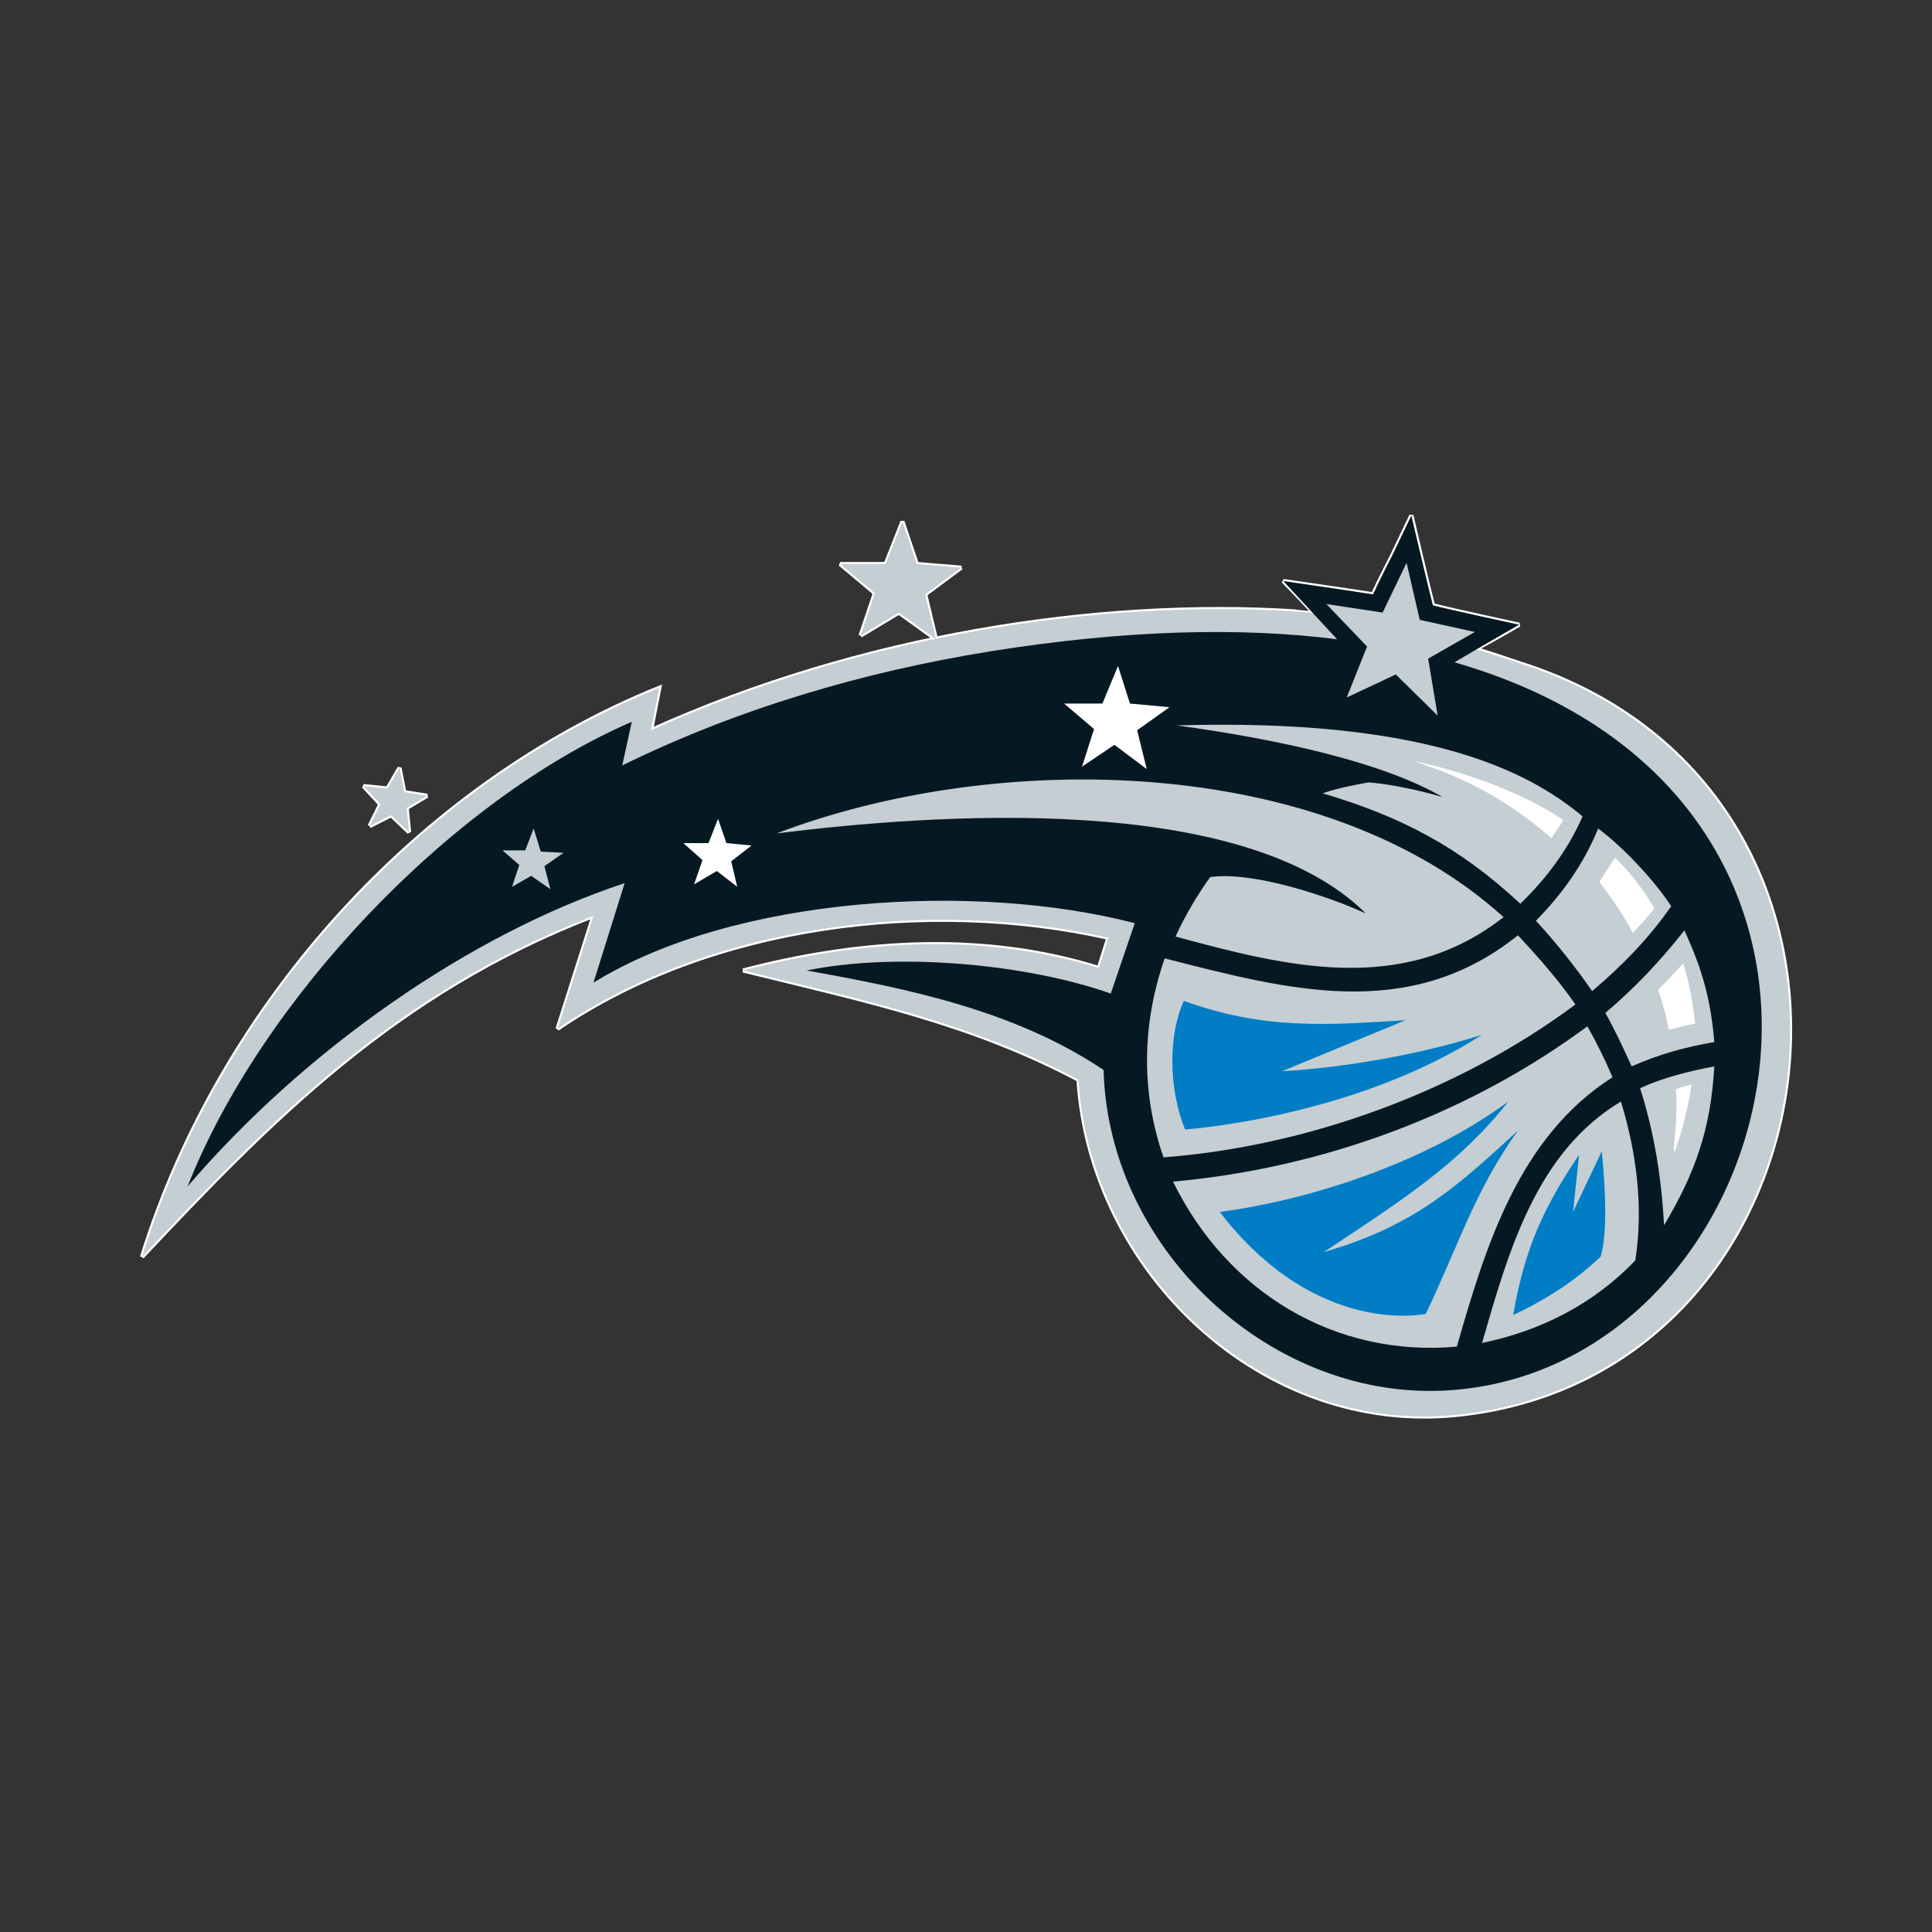
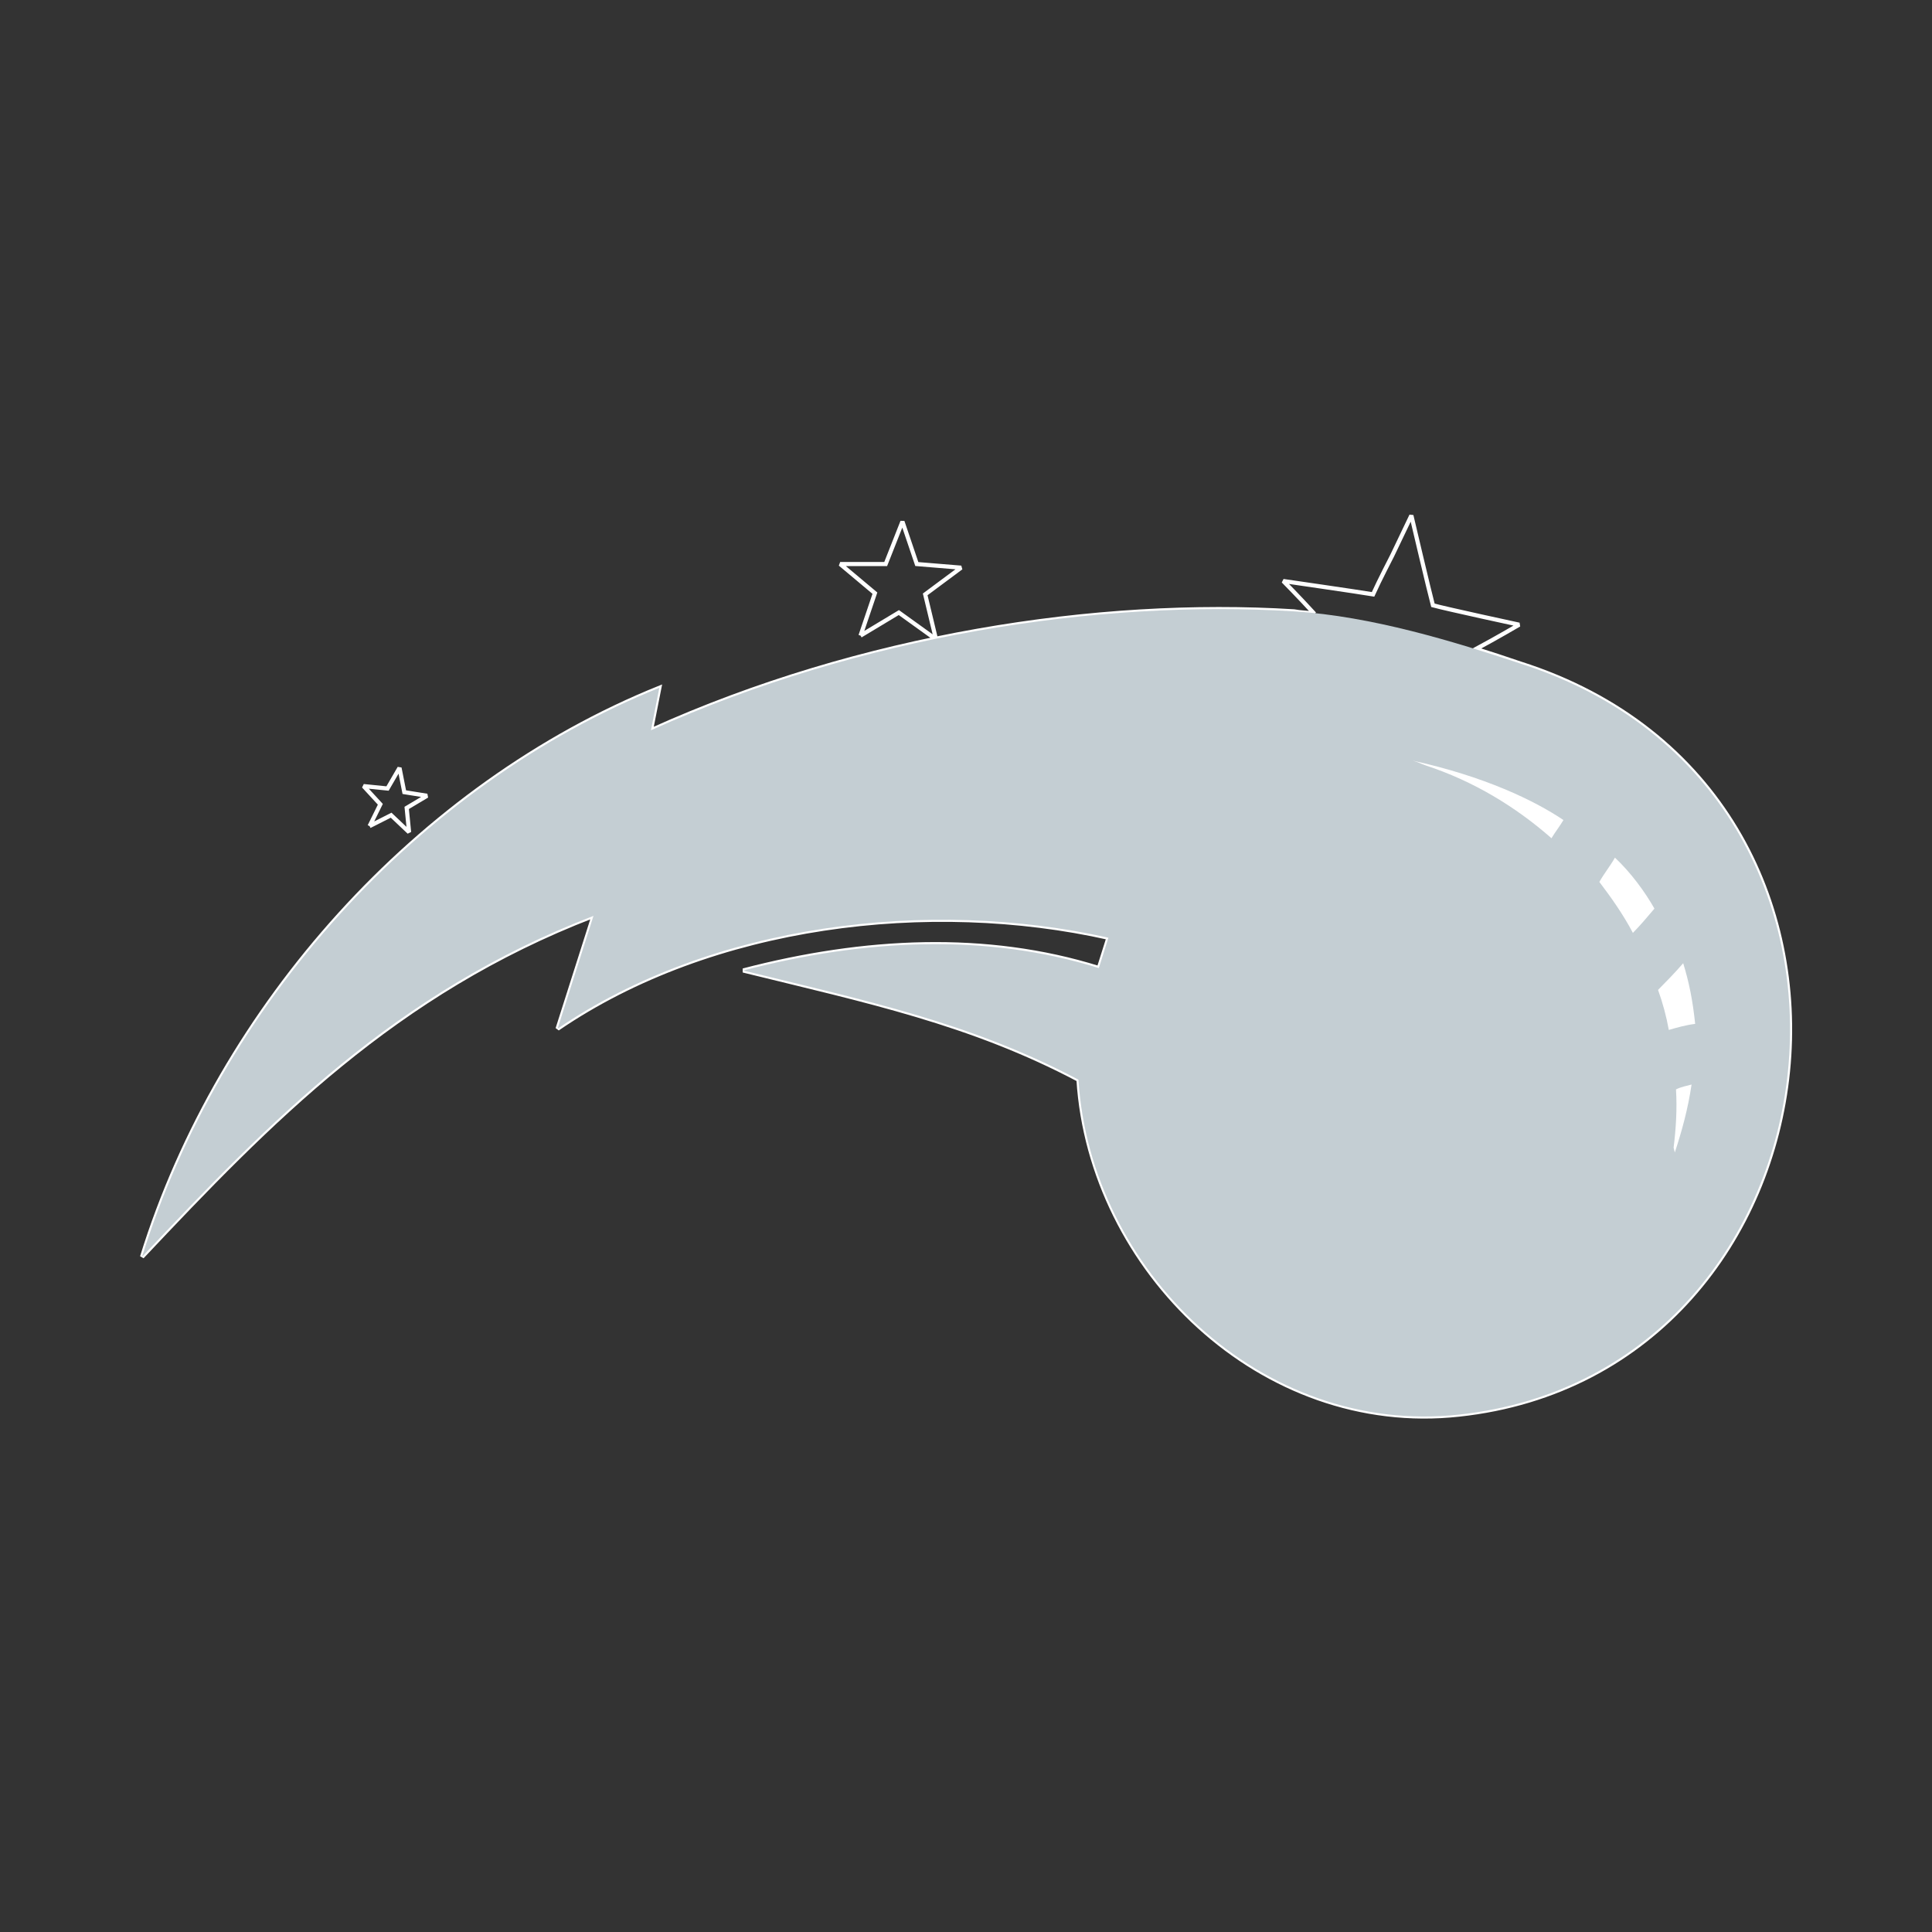
<svg xmlns="http://www.w3.org/2000/svg" version="1.1" id="orl" x="0px" y="0px" width="500px" height="500px" viewBox="0 0 500 500" enable-background="new 0 0 500 500" xml:space="preserve">
  <rect x="0" y="0" width="500" height="500" fill="#333333" stroke="none" />
  <path fill="none" stroke="#FFFFFF" stroke-width="1.074" stroke-miterlimit="2.613" d="M222.704,164.498l9.917-5.966l9.608,6.91  l-2.789-11.618l9.297-6.908l-11.465-0.942l-3.72-10.99l-4.337,10.99h-11.777l8.988,7.536L222.704,164.498 M95.646,213.796  l5.577-2.824l4.648,4.396l-0.62-6.28l5.269-3.139l-5.888-0.941l-1.24-6.28l-3.1,5.338l-6.197-0.628l4.337,4.708L95.646,213.796   M393.461,171.72c-3.72-1.255-7.437-2.511-11.465-3.769c5.268-2.825,11.156-6.28,11.156-6.28s-18.902-4.083-22.313-5.024  c-0.931-3.456-5.577-23.237-5.577-23.237l-4.959,10.363c0,0-3.408,6.594-4.96,10.046c-3.72-0.628-23.239-3.453-23.239-3.453  s4.028,4.083,8.055,8.477c-1.86-0.314-3.72-0.314-5.269-0.627c-50.821-3.142-112.184,6.28-166.415,30.772l2.168-10.991  C108.352,203.12,56.909,260.27,36.767,325.267c32.85-34.853,65.388-68.452,116.834-88.236l-9.296,29.203  c39.978-27.317,96.378-33.914,142.556-23.551l-2.478,7.85c-29.13-9.105-60.743-7.536-92.042,0.627  c31.919,7.853,58.88,13.502,86.773,28.262c3.1,49.301,47.415,92.318,98.55,86.669C478.994,355.1,497.896,205.005,393.461,171.72" />
  <path fill="#C4CED3" d="M192.334,251.162c31.301-8.163,62.911-9.732,92.041-0.628l2.478-7.849  c-46.175-10.363-102.576-3.769-142.556,23.55l9.296-29.203c-51.445,19.784-83.984,53.383-116.834,88.236  C56.903,260.272,108.347,203.122,170.635,178l-2.168,10.991c54.232-24.492,115.595-33.913,166.415-30.772  c20.145,1.255,41.529,7.849,58.571,13.501c104.438,33.286,85.536,183.38-15.802,194.373c-51.135,5.649-95.45-37.369-98.55-86.67  C251.217,264.664,224.255,259.017,192.334,251.162L192.334,251.162z" />
-   <path fill="#C4CED3" d="M222.704,164.498l9.919-5.969l9.605,6.91l-2.789-11.621l9.297-6.908l-11.465-0.941l-3.72-10.991  l-4.337,10.991h-11.777l8.988,7.535L222.704,164.498L222.704,164.498z M95.646,213.796l5.577-2.824l4.648,4.394l-0.62-6.28  l5.269-3.139l-5.888-0.941l-1.24-6.283l-3.097,5.338l-6.199-0.627l4.339,4.71L95.646,213.796L95.646,213.796z" />
-   <path fill="#061922" d="M376.416,171.406c5.269-3.139,16.733-9.732,16.733-9.732s-18.901-4.083-22.313-5.024  c-0.932-3.455-5.577-23.237-5.577-23.237l-4.96,10.363c0,0-3.408,6.594-4.959,10.046c-3.72-0.627-23.239-3.452-23.239-3.452  s8.987,9.732,13.942,15.073c-24.791-3.142-54.538-2.514-89.87,3.139c-32.85,5.338-65.077,14.757-95.139,29.517l2.48-11.305  c-47.104,20.412-96.07,72.224-114.972,120.269c30.37-35.485,73.137-65.315,113.112-78.503l-8.057,25.747  c36.57-22.608,99.169-26.061,140.076-15.387l-6.201,18.212c-22.313-7.852-55.781-10.677-78.714-5.969  c26.341,4.711,53.923,10.36,76.854,25.753c1.242,47.724,45.866,87.922,92.973,82.581  C464.429,350.077,498.521,206.575,376.416,171.406L376.416,171.406z" />
-   <path fill="#C4CED3" d="M393.461,233.892c6.819-6.594,12.396-14.129,16.116-22.609c-14.256-11.932-40.906-25.437-105.055-23.55  c27.581,3.769,53.611,9.735,68.794,18.526c-12.083-3.456-19.211-3.769-19.211-3.769c-3.408,0.627-8.37,1.569-11.779,2.827  C362.469,211.285,377.658,219.135,393.461,233.892L393.461,233.892z M389.124,237.347c-46.798-42.391-131.399-43.334-188.111-21.667  c40.287-5.025,120.551-10.991,152.47,20.723c-9.605-4.396-29.128-10.99-40.287-9.418c-3.47,4.836-6.478,9.988-8.982,15.387  C333.029,250.221,363.094,257.759,389.124,237.347z M407.718,259.958c-4.337-6.282-9.605-12.249-14.874-17.9  c-28.199,22.606-59.503,14.132-91.421,5.966c-5.889,16.957-6.197,34.541-0.31,51.498  C338.298,296.693,377.345,282.564,407.718,259.958L407.718,259.958z M417.323,278.796c-1.92-4.515-4.092-8.918-6.506-13.188  c-30.99,22.926-68.8,36.741-107.229,40.196c13.947,28.575,41.837,45.531,73.444,42.704  C384.473,322.446,393.149,294.181,417.323,278.796z M419.491,285.075c-22.002,13.188-29.13,38.94-35.944,62.488  c15.186-3.141,28.821-10.046,39.664-21.354C425.382,312.395,423.522,298.263,419.491,285.075z M424.451,281.62  c3.72,11.621,5.577,23.554,6.197,35.485c8.059-13.501,12.088-24.809,13.021-41.132C437.156,277.229,430.648,278.796,424.451,281.62  L424.451,281.62z M415.463,262.15c2.482,4.396,4.651,9.109,6.819,13.82c7.129-3.142,13.942-5.027,21.385-6.282  c-0.931-10.988-3.1-18.843-7.751-28.889C429.72,248.651,423.209,255.559,415.463,262.15L415.463,262.15z M397.487,238.288  c4.959,5.338,10.228,11.933,14.564,18.215c7.751-6.596,14.565-13.504,20.459-21.981c-4.96-7.536-13.331-16.015-18.907-20.098  C409.886,223.529,404.307,231.381,397.487,238.288z M132.525,229.498l4.957-2.828l4.959,3.455l-1.551-5.966l4.959-3.455  l-5.888-0.314l-1.86-5.966l-2.168,5.652h-5.889l4.34,3.767L132.525,229.498z M348.526,180.511l12.707-5.964l10.846,10.674  l-2.482-14.76l12.091-6.908l-14.26-3.139l-3.408-14.759l-6.197,12.874l-14.564-2.197l10.539,10.99L348.526,180.511L348.526,180.511z  " />
  <path fill="#FFFFFF" d="M428.168,235.149c-1.859,2.197-3.72,4.397-5.577,6.28c-2.477-4.711-5.577-9.107-8.679-13.188  c1.242-2.2,2.791-4.083,4.033-6.28C421.974,225.729,425.691,230.753,428.168,235.149z M438.707,264.978  c-2.482,0.313-4.65,0.941-6.819,1.569c-0.639-3.524-1.571-6.99-2.786-10.36c2.169-2.199,4.338-4.396,6.506-6.91  C437.156,254.304,438.09,259.017,438.707,264.978z M433.439,298.263l-0.309-1.255c0.617-5.027,0.926-10.047,0.617-15.073  c1.242-0.628,2.791-0.942,4.028-1.256C436.848,286.961,435.296,292.616,433.439,298.263z M368.979,198.095  c-0.932-0.313-2.169-0.941-3.408-1.255c18.593,4.081,31.609,10.363,39.046,15.387c-0.926,1.569-2.168,3.139-3.094,4.708  C392.224,208.771,381.376,202.178,368.979,198.095z" />
-   <path fill="#007DC5" d="M391.602,340.34c13.325-6.277,19.833-12.561,22.627-15.073c1.546-5.022,1.546-15.074,0.309-27.317  L407.1,313.65l1.552-14.757C397.487,315.22,394.084,326.524,391.602,340.34L391.602,340.34z M315.676,313.65  c21.693-2.827,52.061-11.933,74.683-28.575c-12.391,15.701-26.339,24.804-47.718,38.94c24.17-6.91,35.327-17.898,50.203-31.399  c-11.156,15.382-15.808,30.771-23.862,47.409C368.979,340.025,340.78,346.309,315.676,313.65L315.676,313.65z M306.38,259.017  c20.762,7.533,36.878,6.277,57.331,5.021l-31.919,13.193c16.426-0.941,35.944-4.396,51.752-9.424  c-33.78,21.67-76.855,24.489-76.855,24.489C302.354,281.62,302.354,267.805,306.38,259.017z" />
-   <path fill="#FFFFFF" d="M280.035,198.409l8.371-5.649l8.368,6.277l-2.482-10.046l8.37-5.966l-10.23-0.944l-3.095-9.732l-4.033,9.732  h-9.914l7.745,6.596L280.035,198.409L280.035,198.409z M179.631,228.87l5.886-3.455l5.269,4.083l-1.549-6.594l5.269-4.083  l-6.508-0.628l-2.168-6.28l-2.48,6.28h-6.508l4.957,4.397L179.631,228.87L179.631,228.87z" />
</svg>